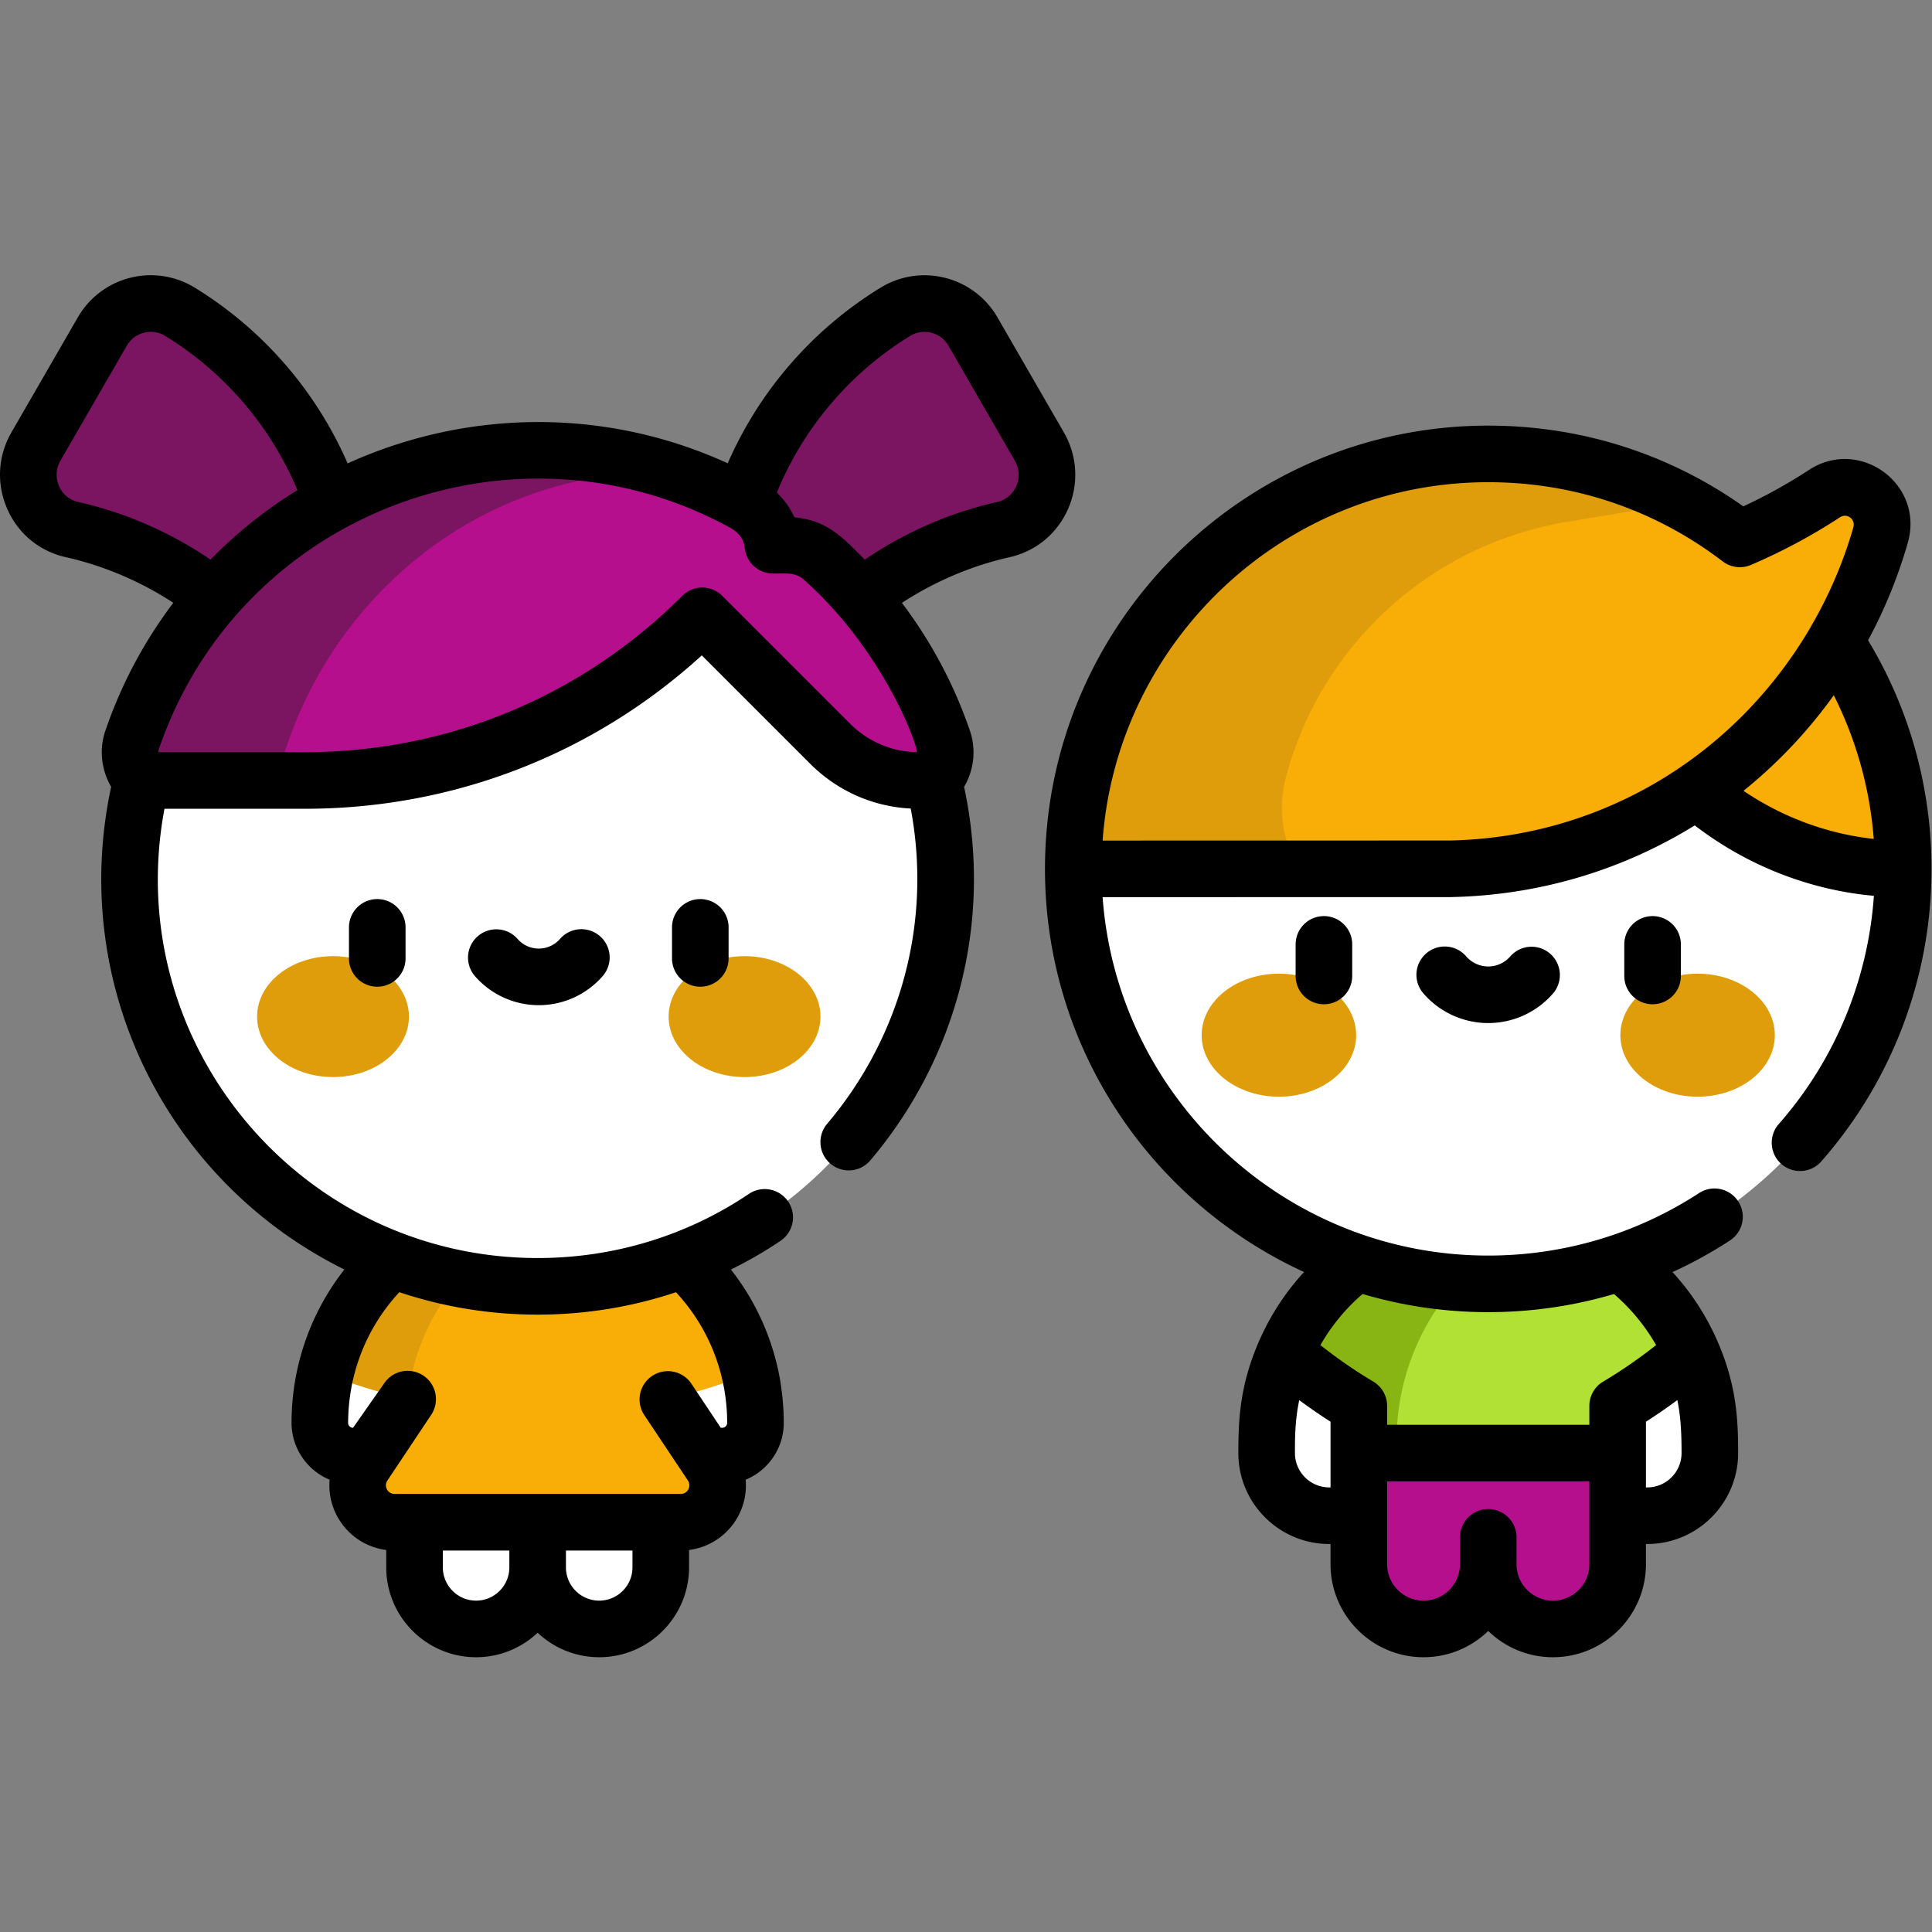
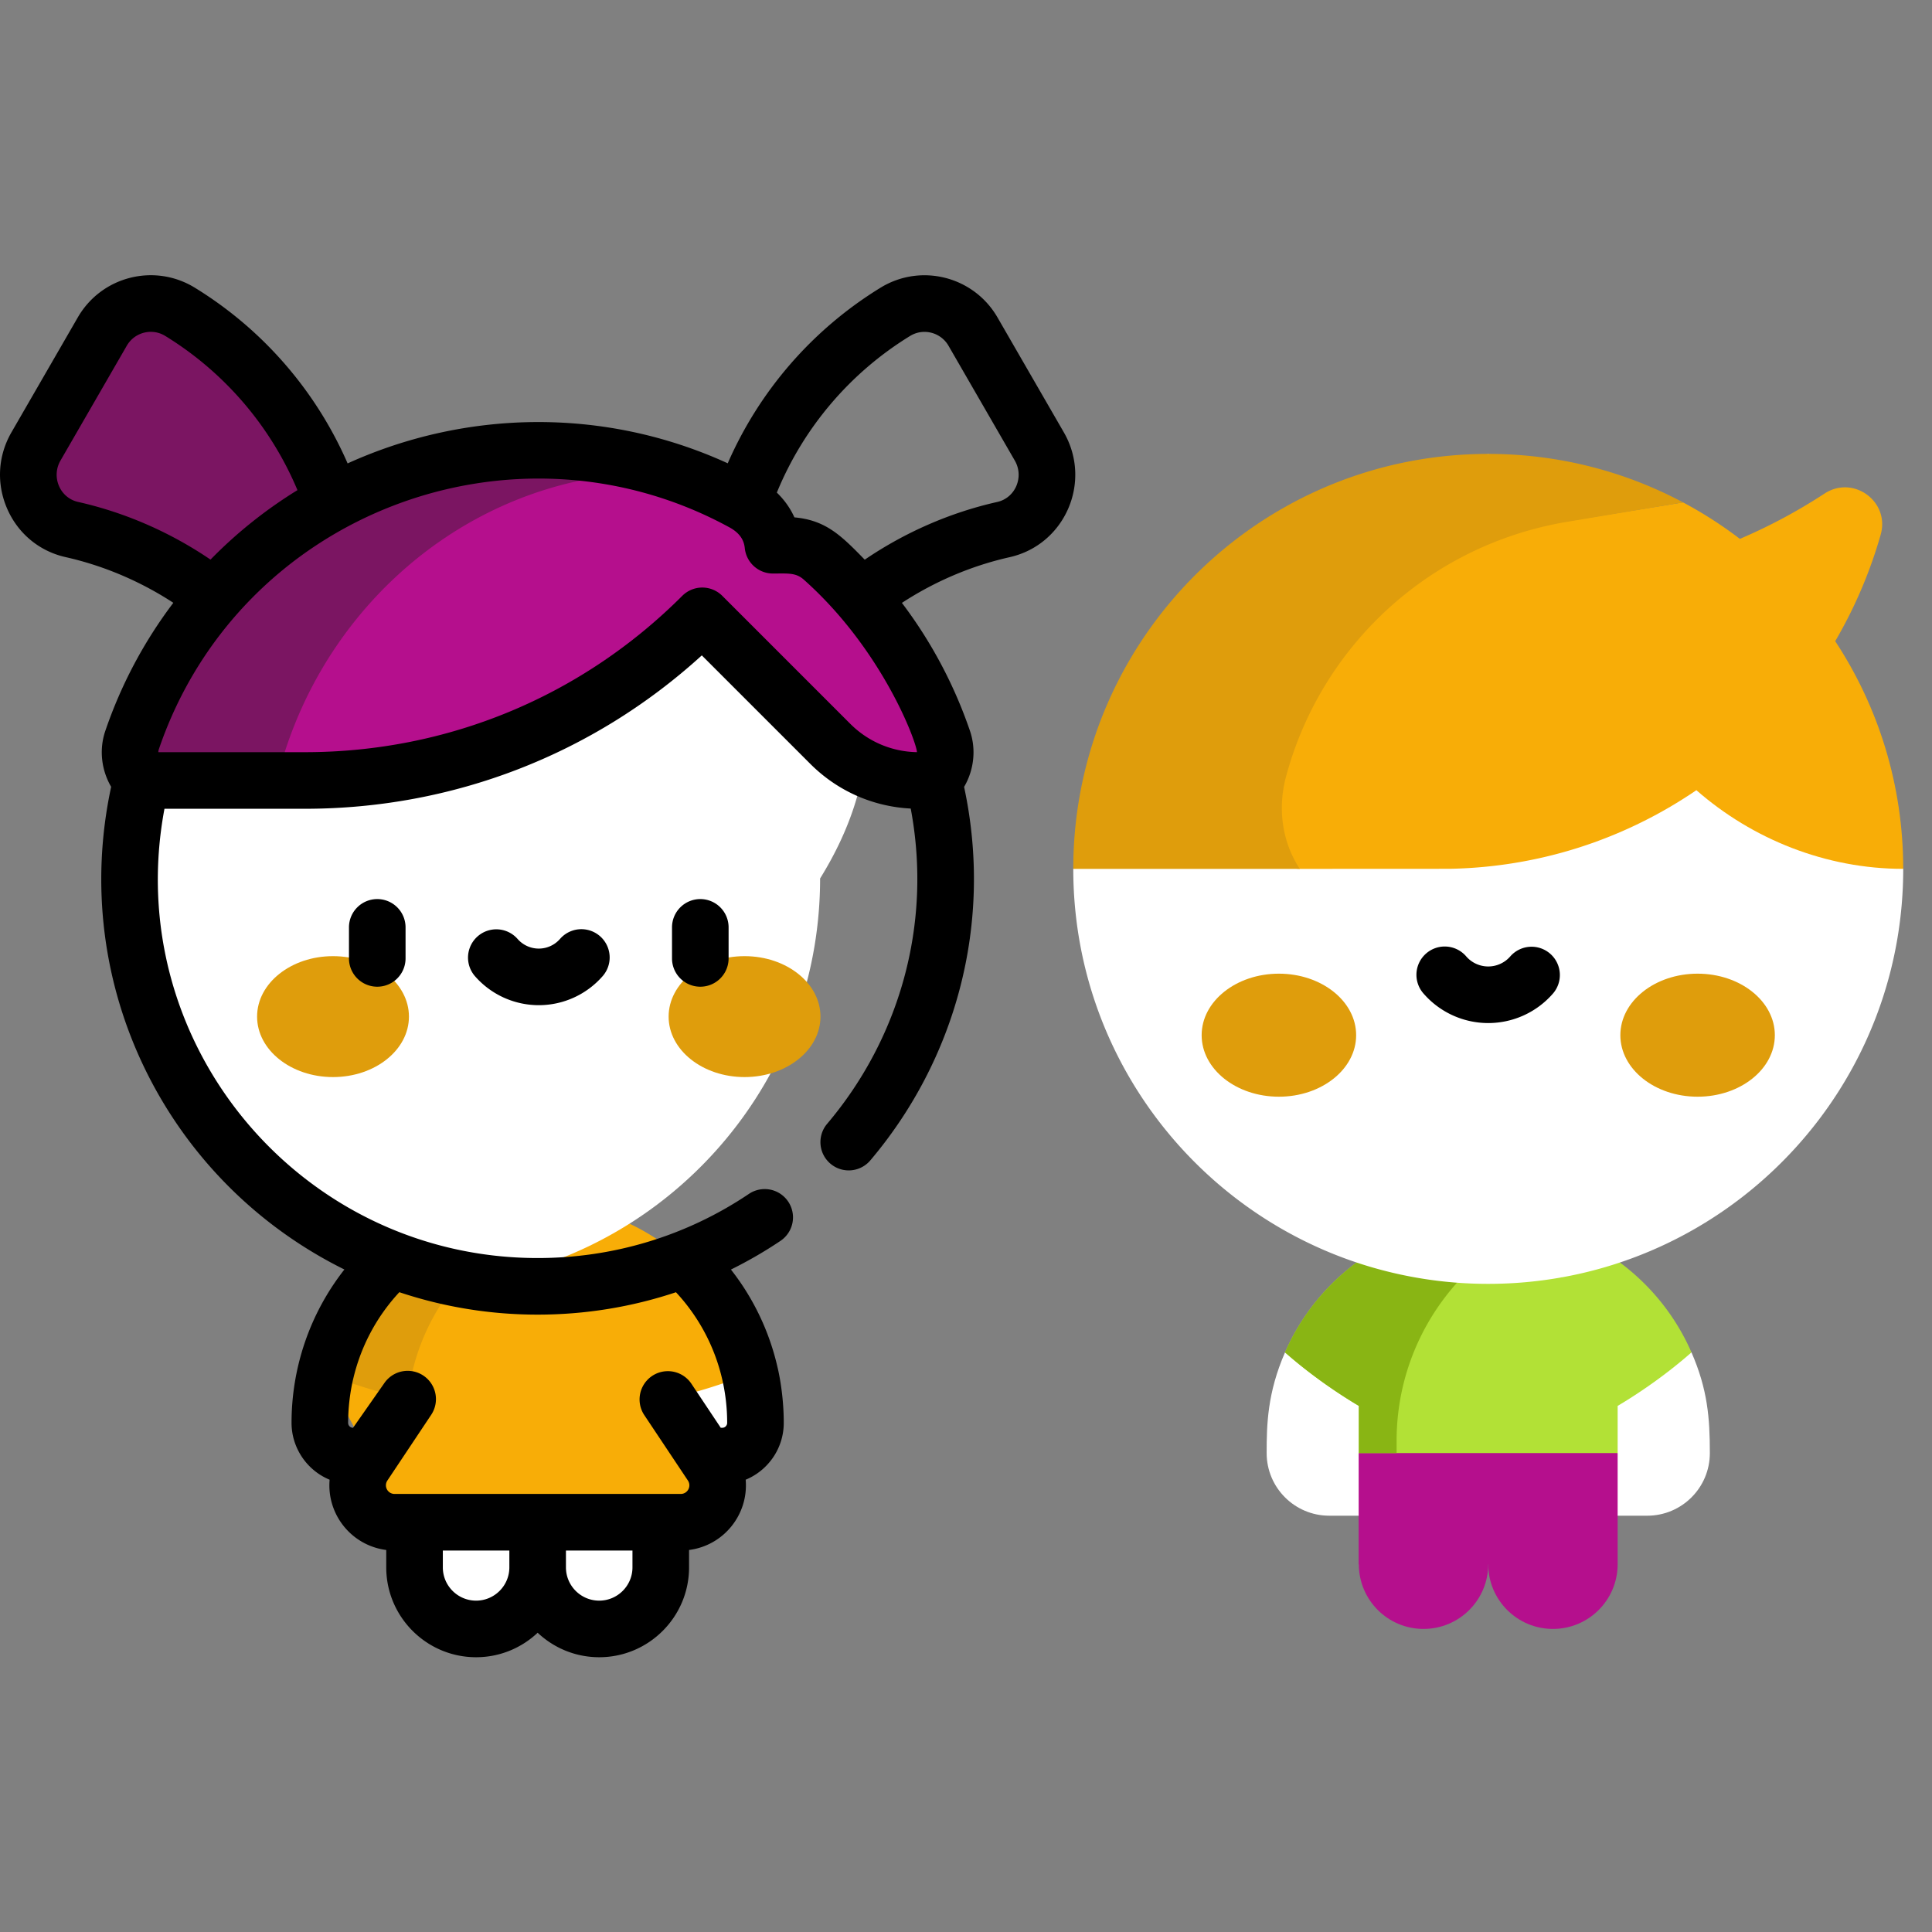
<svg xmlns="http://www.w3.org/2000/svg" version="1.1" width="512" height="512" x="0" y="0" viewBox="0 0 682.667 682.667" style="enable-background:new 0 0 512 512" xml:space="preserve" class="">
  <rect x="0" y="0" width="682.667" height="682.667" fill="#808080" stroke="none" />
  <g>
    <defs>
      <clipPath id="a">
        <path d="M0 512h512V0H0Z" fill="#000000" opacity="1" data-original="#000000" class="" />
      </clipPath>
    </defs>
    <g clip-path="url(#a)" transform="matrix(1.333 0 0 -1.333 0 682.667)">
      <path d="m0 0-17.152-6.013c0-9.472 7.679-17.152 17.152-17.152s17.151 7.68 17.151 17.152z" style="fill-opacity:1;fill-rule:nonzero;stroke:none" transform="translate(411.648 103.501)" fill="#b50f8d" data-original="#efedff" class="" opacity="1" />
      <path d="m0 0-17.151-6.013c0-9.472 7.678-17.152 17.151-17.152 9.474 0 17.152 7.68 17.152 17.152z" style="fill-opacity:1;fill-rule:nonzero;stroke:none" transform="translate(377.344 103.501)" fill="#b50f8d" data-original="#d4d4ff" class="" opacity="1" />
      <path d="M0 0c-4.676-10.723-4.868-19.142-4.868-26.688 0-9.168 7.432-16.602 16.6-16.602h42.137L53.871.001z" style="fill-opacity:1;fill-rule:nonzero;stroke:none" transform="translate(340.627 153.64)" fill="#ffffff" data-original="#ffbf9d" class="" opacity="1" />
      <path d="m0 0-.002-43.291h42.145c9.168 0 16.6 7.434 16.6 16.602 0 9.319-.593 16.882-4.868 26.689z" style="fill-opacity:1;fill-rule:nonzero;stroke:none" transform="translate(394.498 153.64)" fill="#ffffff" data-original="#ffd4bd" class="" opacity="1" />
      <path d="M0 0v-29.463h68.607V0L34.862 11.396Z" style="fill-opacity:1;fill-rule:nonzero;stroke:none" transform="translate(360.192 126.951)" fill="#b50f8d" data-original="#9ea2e3" class="" opacity="1" />
      <path d="M0 0h-61.978v-29.463h34.295v1.931C-27.683-12.244-15.289 0 0 0" style="fill-opacity:1;fill-rule:nonzero;stroke:none" transform="translate(422.17 126.951)" fill="#b50f8d" data-original="#8288cb" class="" opacity="1" />
      <path d="M0 0a58.58 58.58 0 0 1-19.746 3.418A58.441 58.441 0 0 1-39.494 0c-14.959-5.357-27.524-16.792-34.124-31.931 5.828-5.123 12.587-10.026 19.565-14.18v-12.508h68.608v12.504c6.98 4.155 13.743 9.06 19.573 14.185C27.774-17.36 15.542-5.564 0 0" style="fill-opacity:1;fill-rule:nonzero;stroke:none" transform="translate(414.245 185.57)" fill="#b2e136" data-original="#7ce3ff" class="" opacity="1" />
      <path d="M0 0a58.441 58.441 0 0 1-19.748-3.418C-34.707-8.774-47.271-20.21-53.872-35.349c5.828-5.123 12.587-10.026 19.565-14.181v-12.507h10.015v3.295c.028 25.524 15.259 47.488 37.125 57.324A58.715 58.715 0 0 1 0 0" style="fill-opacity:1;fill-rule:nonzero;stroke:none" transform="translate(394.499 188.988)" fill="#89b514" data-original="#55dafe" class="" opacity="1" />
      <path d="m0 0-109.999-110.001 49.3-67.4a99.664 99.664 0 0 1 80.445-40.827 109.37 109.37 0 0 1 11.092 2.616c45.74 13.333 79.163 55.566 79.163 105.611z" style="fill-opacity:1;fill-rule:nonzero;stroke:none" transform="translate(394.499 391.807)" fill="#ffffff" data-original="#ffd4bd" class="" opacity="1" />
      <path d="M0 0h-36.464c0-50.045 33.423-92.277 79.162-105.611a110.003 110.003 0 0 1 30.837-4.388c6.643 0 13.235.59 19.746 1.772C41.209-99.539 0-54.539 0 0" style="fill-opacity:1;fill-rule:nonzero;stroke:none" transform="translate(320.964 281.806)" fill="#ffffff" data-original="#ffbf9d" class="" opacity="1" />
      <path d="m0 0-28.124-14.211-8.684-25.287c14.874-13.019 34.356-20.854 54.834-20.856C18.024-38.066 11.396-17.326 0 0" style="fill-opacity:1;fill-rule:nonzero;stroke:none" transform="translate(486.474 342.167)" fill="#f8ad07" data-original="#e8b5b1" class="" opacity="1" />
      <path d="M0 0a145.648 145.648 0 0 0-22.437-12.01A110 110 0 0 1-37.49-2.341l-131.36-21.342 22.871-70.785a7.238 7.238 0 0 1 6.894-5.014l39.772.019C-44.775-98.434.574-61.06 14.882-10.905 17.389-2.119 7.648 5 0 0" style="fill-opacity:1;fill-rule:nonzero;stroke:none" transform="translate(483.639 381.292)" fill="#f8ad07" data-original="#d6948c" class="" opacity="1" />
      <path d="M0 0a110.888 110.888 0 0 1-18.232 1.504c-31.369 0-59.672-13.133-79.711-34.197-18.769-19.731-30.288-46.421-30.288-75.803l60.053.003c-4.779 7.207-5.894 16.131-3.649 24.482A92.86 92.86 0 0 0-36.319-32.68c11.284 8.101 24.532 13.771 39.069 16.196l30.667 5.132A109.14 109.14 0 0 1 0 0" style="fill-opacity:1;fill-rule:nonzero;stroke:none" transform="translate(412.731 390.303)" fill="#df9d0c" data-original="#ce857a" class="" opacity="1" />
      <path d="M0 0c0-9.006-9.167-16.307-20.476-16.307-11.308 0-20.476 7.301-20.476 16.307 0 9.005 9.168 16.306 20.476 16.306C-9.167 16.306 0 9.005 0 0" style="fill-opacity:1;fill-rule:nonzero;stroke:none" transform="translate(359.482 237.725)" fill="#df9d0c" data-original="#ff8e9e" class="" opacity="1" />
      <path d="M0 0c0-9.006 9.167-16.307 20.476-16.307 11.308 0 20.475 7.301 20.475 16.307 0 9.005-9.167 16.306-20.475 16.306C9.167 16.306 0 9.005 0 0" style="fill-opacity:1;fill-rule:nonzero;stroke:none" transform="translate(429.518 237.725)" fill="#df9d0c" data-original="#ff8e9e" class="" opacity="1" />
      <path d="M0 0v-11.966c0-9.012 7.306-16.317 16.317-16.317 9.012 0 16.317 7.305 16.317 16.317V0L16.317 10.878Z" style="fill-opacity:1;fill-rule:nonzero;stroke:none" transform="translate(142.5 108.62)" fill="#ffffff" data-original="#ffddcf" class="" opacity="1" />
      <path d="M0 0v-11.966c0-9.012 7.306-16.317 16.317-16.317 9.012 0 16.317 7.305 16.317 16.317V0L16.317 10.878Z" style="fill-opacity:1;fill-rule:nonzero;stroke:none" transform="translate(109.866 108.62)" fill="#ffffff" data-original="#ffcbbe" class="" opacity="1" />
      <path d="M0 0c-7.112 4.358-16.424 1.973-20.595-5.251L-38.17-35.693c-5.009-8.676-.261-19.834 9.513-22.029 20.075-4.508 37.741-15.38 50.783-30.377l23.177 2.433c.074 1.538.112 3.085.112 4.641C45.415-46.735 27.24-16.694 0 0" style="fill-opacity:1;fill-rule:nonzero;stroke:none" transform="translate(47.688 429.482)" fill="#7b1562" data-original="#676fb2" class="" opacity="1" />
-       <path d="m0 0-17.576 30.442c-4.17 7.224-13.483 9.61-20.594 5.251-27.241-16.694-45.415-46.735-45.415-81.024 0-1.541.037-3.073.109-4.596l23.203-2.453c13.04 14.985 30.696 25.846 50.759 30.352C.261-19.833 5.009-8.676 0 0" style="fill-opacity:1;fill-rule:nonzero;stroke:none" transform="translate(275.483 393.778)" fill="#7b1562" data-original="#676fb2" class="" opacity="1" />
      <path d="m0 0 11.741 21.893A58.291 58.291 0 0 1 .499 45.221C-7.807 55.65-19.593 63.147-33.064 65.896a36.674 36.674 0 0 1-22.958-8.073l-44.77-35.93L-89.051 0h-.001l-1.543-2.314c-4.336-6.507.328-15.221 8.147-15.221h75.844c7.819 0 12.483 8.715 8.146 15.221z" style="fill-opacity:1;fill-rule:nonzero;stroke:none" transform="translate(187.026 126.154)" fill="#f8ad07" data-original="#ffb5c0" class="" opacity="1" />
      <path d="M0 0a151.392 151.392 0 0 0-21.807-6.793l10.066-15.1h4.406a8.807 8.807 0 0 1 8.806 8.806A58.67 58.67 0 0 1 0 0" style="fill-opacity:1;fill-rule:nonzero;stroke:none" transform="translate(198.767 148.047)" fill="#ffffff" data-original="#ffddcf" class="" opacity="1" />
-       <path d="M0 0s-1.446-8.435-1.464-12.85c0-.08-.007-.158-.007-.237a8.775 8.775 0 0 1 2.012-5.6 8.792 8.792 0 0 1 6.794-3.206h4.406l10.066 15.1L11.167 0Z" style="fill-opacity:1;fill-rule:nonzero;stroke:none" transform="translate(86.233 148.047)" fill="#ffffff" data-original="#ffcbbe" class="" opacity="1" />
      <path d="M0 0h.014c2.714 25.281 21.554 45.82 45.907 50.797-.509.103-1.025.183-1.539.273a57.157 57.157 0 0 1-9.923.879c-3.41 0-6.752-.299-10.001-.875a56.674 56.674 0 0 1-6.368-1.509C6.67 46.152-3.285 39.264-10.565 30.121a58.53 58.53 0 0 1-3.736-5.26 58.177 58.177 0 0 1-7.506-18.068A151.431 151.431 0 0 1 0 0" style="fill-opacity:1;fill-rule:nonzero;stroke:none" transform="translate(108.04 141.254)" fill="#df9d0c" data-original="#ff8e9e" class="" opacity="1" />
-       <path d="M0 0a108.787 108.787 0 0 1-17.921 1.479L-126.04-106.642l92.81-106.636H0c4.217.705 8.352 1.654 12.39 2.831 44.958 13.105 77.81 54.616 77.81 103.805C90.2-53.033 51.185-8.538 0 0" style="fill-opacity:1;fill-rule:nonzero;stroke:none" transform="translate(160.42 385.911)" fill="#ffffff" data-original="#ffddcf" class="" opacity="1" />
+       <path d="M0 0a108.787 108.787 0 0 1-17.921 1.479L-126.04-106.642l92.81-106.636c4.217.705 8.352 1.654 12.39 2.831 44.958 13.105 77.81 54.616 77.81 103.805C90.2-53.033 51.185-8.538 0 0" style="fill-opacity:1;fill-rule:nonzero;stroke:none" transform="translate(160.42 385.911)" fill="#ffffff" data-original="#ffddcf" class="" opacity="1" />
      <path d="M0 0c0 53.607 39.017 98.103 90.199 106.642a108.896 108.896 0 0 1-17.921 1.478C12.567 108.12-35.841 59.713-35.841 0c0-49.189 32.852-90.7 77.809-103.806a108.17 108.17 0 0 1 30.31-4.313c6.105 0 12.092.509 17.921 1.482C39.017-98.098 0-53.606 0 0" style="fill-opacity:1;fill-rule:nonzero;stroke:none" transform="translate(70.221 279.27)" fill="#ffffff" data-original="#ffcbbe" class="" opacity="1" />
      <path d="M0 0a113.302 113.302 0 0 1-31.97 48.123c-2.684 2.387-6.034 3.511-9.537 3.511h-3.626c-.486 4.632-3.223 8.725-7.297 10.981a113.118 113.118 0 0 1-22.125 9.341h-65.859l-72.064-82.674.006-.005h43.253A149 149 0 0 1-63.86 32.918L-29.943-1a33.198 33.198 0 0 1 23.475-9.723h3.941l.001.001C.28-7.916 1.281-3.756 0 0" style="fill-opacity:1;fill-rule:nonzero;stroke:none" transform="translate(250.001 315.965)" fill="#b50f8d" data-original="#8288cb" class="" opacity="1" />
      <path d="M0 0a114.78 114.78 0 0 1-37.827 0c-41.375-6.937-75.212-36.016-88.59-75.239-1.281-3.754-.278-7.912 2.526-10.716l.006-.006h35.833c10.167 41.793 44.237 74.58 87.058 80.67 4.156.591 9.256 1.27 15.027 2.01A113.3 113.3 0 0 1 0 0" style="fill-opacity:1;fill-rule:nonzero;stroke:none" transform="translate(161.414 391.202)" fill="#7b1562" data-original="#676fb2" class="" opacity="1" />
      <path d="M0 0c0-8.852-9.011-16.027-20.126-16.027-11.115 0-20.126 7.175-20.126 16.027s9.011 16.027 20.126 16.027C-9.011 16.027 0 8.852 0 0" style="fill-opacity:1;fill-rule:nonzero;stroke:none" transform="translate(108.401 242.648)" fill="#df9d0c" data-original="#ff8e9e" class="" opacity="1" />
      <path d="M0 0c0-8.852 9.011-16.027 20.126-16.027 11.115 0 20.126 7.175 20.126 16.027s-9.011 16.027-20.126 16.027C9.011 16.027 0 8.852 0 0" style="fill-opacity:1;fill-rule:nonzero;stroke:none" transform="translate(177.238 242.648)" fill="#df9d0c" data-original="#ff8e9e" class="" opacity="1" />
      <path d="M0 0c-6.18 6.339-10.27 10.469-18.642 11.218-1.099 2.443-2.677 4.646-4.658 6.567A87.825 87.825 0 0 0 12.027 59.31c3.517 2.155 8.117.967 10.181-2.607l17.575-30.441c2.504-4.334.143-9.883-4.661-10.962C22.651 12.499 10.639 7.247 0 0m13.844-51.021c-6.682.122-12.947 2.782-17.687 7.522L-37.76-9.581a7.502 7.502 0 0 1-10.607-.001c-26.725-26.726-62.258-41.444-100.055-41.444h-38.832c.008.27.056.54.145.8 21.344 62.58 94.053 89.977 151.218 58.811 3.342-1.82 3.938-4.031 4.096-5.536a7.499 7.499 0 0 1 7.459-6.718c3.984 0 6.061.268 8.18-1.615 20.851-18.54 29.909-43.095 30-45.737M-208.53 15.311c-4.811 1.081-7.16 6.632-4.662 10.96l17.576 30.443c2.072 3.588 6.677 4.752 10.18 2.606a87.836 87.836 0 0 0 35.063-40.883A120.226 120.226 0 0 1-173.421.02c-10.635 7.241-22.642 12.49-35.109 15.291m72.87-232.705.009-.002c2 8.747 6.22 16.693 12.285 23.225a115.436 115.436 0 0 1 36.661-5.946c12.605 0 24.955 2.027 36.666 5.935a50.525 50.525 0 0 0 12.29-23.212h.001a51.327 51.327 0 0 0 1.281-11.414c0-.719-.586-1.305-1.306-1.305h-.392l-7.839 11.759a7.501 7.501 0 0 1-12.481-8.321l11.609-17.413c1.013-1.519-.06-3.56-1.906-3.56h-75.844c-1.83 0-2.929 2.026-1.906 3.56l11.609 17.412a7.502 7.502 0 0 1-2.08 10.402 7.504 7.504 0 0 1-10.401-2.08l-8.231-11.759c-.72 0-1.306.586-1.306 1.305a53.1 53.1 0 0 0 1.281 11.414m74.09-49.72c0-4.863-3.955-8.818-8.817-8.818s-8.817 3.955-8.817 8.818v4.466h17.634zm-32.634 0c0-4.863-3.955-8.818-8.817-8.818s-8.817 3.955-8.817 8.818v4.466h17.634zM52.774 33.762 35.198 64.203C28.908 75.099 14.9 78.665 4.189 72.099a102.883 102.883 0 0 1-40.505-46.55c-32.89 15.041-69.607 14.121-100.76-.028a102.89 102.89 0 0 1-40.522 46.588c-10.686 6.549-24.702 3.03-31.008-7.895l-17.576-30.443c-3.619-6.269-4.026-13.67-1.117-20.307 2.879-6.565 8.522-11.226 15.482-12.788 10.083-2.266 19.819-6.409 28.54-12.105a120.918 120.918 0 0 1-18.03-33.955c-1.685-4.942-1.046-10.382 1.548-14.822-11.3-52.558 14.828-104.681 61.825-127.95-9.326-11.891-14.007-26.27-14.007-40.652 0-6.568 4.016-12.554 10.093-15.069-.793-9.212 5.8-17.445 15.01-18.626v-4.611c0-13.133 10.684-23.818 23.817-23.818 6.311 0 12.051 2.472 16.317 6.493 4.266-4.021 10.007-6.493 16.317-6.493 13.133 0 23.817 10.685 23.817 23.818v4.611c9.209 1.181 15.803 9.412 15.01 18.626 5.917 2.449 10.093 8.277 10.093 15.069 0 8.288-1.658 14.758-1.658 14.758a65.432 65.432 0 0 1-12.342 25.88c4.52 2.24 8.914 4.768 13.139 7.611a7.5 7.5 0 0 1-8.376 12.444c-16.525-11.123-35.89-17.002-56.001-17.002-62.631 0-110.596 56.856-98.921 119.091h37.204c39.293 0 76.376 14.384 105.234 40.659l28.739-28.739c7.181-7.181 16.573-11.345 26.639-11.863 5.791-30.758-3.076-61.043-22.157-83.569a7.498 7.498 0 0 1 .875-10.57 7.498 7.498 0 0 1 10.57.875c22.319 26.348 32.732 62.362 24.861 99.004 2.602 4.443 3.246 9.895 1.556 14.848A121.042 121.042 0 0 1 9.853-11.449C18.579-5.748 28.321-1.602 38.409.665 53.095 3.963 60.34 20.654 52.774 33.762" style="fill-opacity:1;fill-rule:nonzero;stroke:none" transform="translate(229.222 363.768)" fill="#000000" data-original="#000000" class="" />
      <path d="M0 0v-8.228a7.5 7.5 0 0 1 15 0V0a7.5 7.5 0 0 1-7.5 7.5A7.5 7.5 0 0 1 0 0" style="fill-opacity:1;fill-rule:nonzero;stroke:none" transform="translate(92.504 266.304)" fill="#000000" data-original="#000000" class="" />
      <path d="M0 0v-8.228a7.5 7.5 0 0 1 15 0V0a7.5 7.5 0 0 1-7.5 7.5A7.5 7.5 0 0 1 0 0" style="fill-opacity:1;fill-rule:nonzero;stroke:none" transform="translate(178.135 266.304)" fill="#000000" data-original="#000000" class="" />
      <path d="M0 0a7.472 7.472 0 0 0-5.634-2.57c-2.157 0-4.21.936-5.634 2.57a7.5 7.5 0 0 1-11.308-9.855A22.47 22.47 0 0 1-5.634-17.57c6.494 0 12.67 2.812 16.943 7.715A7.5 7.5 0 0 1 0 0" style="fill-opacity:1;fill-rule:nonzero;stroke:none" transform="translate(148.454 263.249)" fill="#000000" data-original="#000000" class="" />
-       <path d="M0 0v-8.37c0-4.143 3.357-7.5 7.5-7.5s7.5 3.357 7.5 7.5V0c0 4.143-3.357 7.5-7.5 7.5A7.499 7.499 0 0 1 0 0" style="fill-opacity:1;fill-rule:nonzero;stroke:none" transform="translate(343.44 261.791)" fill="#000000" data-original="#000000" class="" />
-       <path d="M0 0v-8.37c0-4.143 3.357-7.5 7.5-7.5s7.5 3.357 7.5 7.5V0c0 4.143-3.357 7.5-7.5 7.5A7.499 7.499 0 0 1 0 0" style="fill-opacity:1;fill-rule:nonzero;stroke:none" transform="translate(430.56 261.791)" fill="#000000" data-original="#000000" class="" />
      <path d="M0 0a7.742 7.742 0 0 0-5.831-2.659 7.738 7.738 0 0 0-5.83 2.658A7.5 7.5 0 1 1-22.97-9.854a22.73 22.73 0 0 1 17.139-7.805 22.732 22.732 0 0 1 17.138 7.804A7.5 7.5 0 0 1 10.581.726 7.497 7.497 0 0 1 0 0" style="fill-opacity:1;fill-rule:nonzero;stroke:none" transform="translate(400.331 258.598)" fill="#000000" data-original="#000000" class="" />
-       <path d="M0 0a129.842 129.842 0 0 1 23.934 25.328 101.948 101.948 0 0 0 10.59-38.074C22.296-11.422 10.381-7.032 0 0m-77.911-13.17-91.976-.02c3.855 53.029 48.228 94.997 102.223 94.997 22.674 0 44.164-7.258 62.146-20.991a7.508 7.508 0 0 1 7.669-.859 153.502 153.502 0 0 1 23.425 12.557c1.861 1.214 4.152-.523 3.546-2.649-2.622-9.169-6.426-18.052-11.304-26.401-.041-.07-.068-.146-.107-.217C-2.576 8.683-38.298-12.399-77.911-13.17m-23.061-120.206a117.119 117.119 0 0 1 33.308-4.816c11.378 0 22.585 1.631 33.325 4.804a51.631 51.631 0 0 0 11.167-13.533 128.439 128.439 0 0 0-14.027-9.679 7.495 7.495 0 0 1-3.664-6.444v-5.004h-53.608v5.007a7.497 7.497 0 0 1-3.663 6.444 128.45 128.45 0 0 0-14.02 9.674 51.672 51.672 0 0 0 11.182 13.547m83.433-28.122c.891-4.316 1.117-8.667 1.117-14.05 0-5.018-4.082-9.101-9.1-9.101h-.341v17.419a143.629 143.629 0 0 1 8.324 5.732m-23.324-43.513c0-5.322-4.329-9.652-9.652-9.652-5.322 0-9.652 4.33-9.652 9.652v7.127c0 4.143-3.357 7.5-7.5 7.5a7.499 7.499 0 0 1-7.5-7.5v-7.127c0-5.322-4.33-9.652-9.652-9.652-5.323 0-9.652 4.33-9.652 9.652v21.963h53.608zm-68.608 29.463v-9.101h-.333c-5.018 0-9.1 4.083-9.1 9.101 0 4.004.007 8.644 1.138 14.033a145.023 145.023 0 0 1 8.295-5.712zM33.018 39.902a129.936 129.936 0 0 1 10.526 25.837c4.469 15.625-12.793 28.069-26.172 19.331A138.689 138.689 0 0 0-.043 75.403c-19.853 14.018-43.138 21.404-67.621 21.404-64.789 0-117.499-52.711-117.499-117.501 0-47.377 28.187-88.289 68.67-106.86a66.434 66.434 0 0 1-11.918-18.307c-5.073-11.635-5.493-20.681-5.493-29.687 0-13.29 10.811-24.101 24.1-24.101h.333v-5.362c0-13.593 11.059-24.652 24.652-24.652 6.66 0 12.712 2.655 17.152 6.962 4.44-4.307 10.492-6.962 17.152-6.962 13.593 0 24.652 11.059 24.652 24.652v5.362h.341c13.289 0 24.1 10.811 24.1 24.101 0 9.005-.42 18.051-5.493 29.688a66.504 66.504 0 0 1-11.9 18.289 116.98 116.98 0 0 1 15.219 8.376 7.5 7.5 0 0 1 2.189 10.378c-2.263 3.47-6.911 4.451-10.378 2.188-16.629-10.836-35.951-16.563-55.879-16.563-53.997 0-98.372 41.97-102.224 95.002l92.052.02.14.001c23.414.441 45.619 7.151 64.773 19.008C.92-19.812 17.513-26.307 34.563-27.832 33.005-50.2 24.188-71.479 9.295-88.391a7.501 7.501 0 0 1 11.258-9.914 117.365 117.365 0 0 1 29.284 77.611c0 21.48-5.801 42.331-16.819 60.596" style="fill-opacity:1;fill-rule:nonzero;stroke:none" transform="translate(462.163 302.499)" fill="#000000" data-original="#000000" class="" />
    </g>
  </g>
</svg>